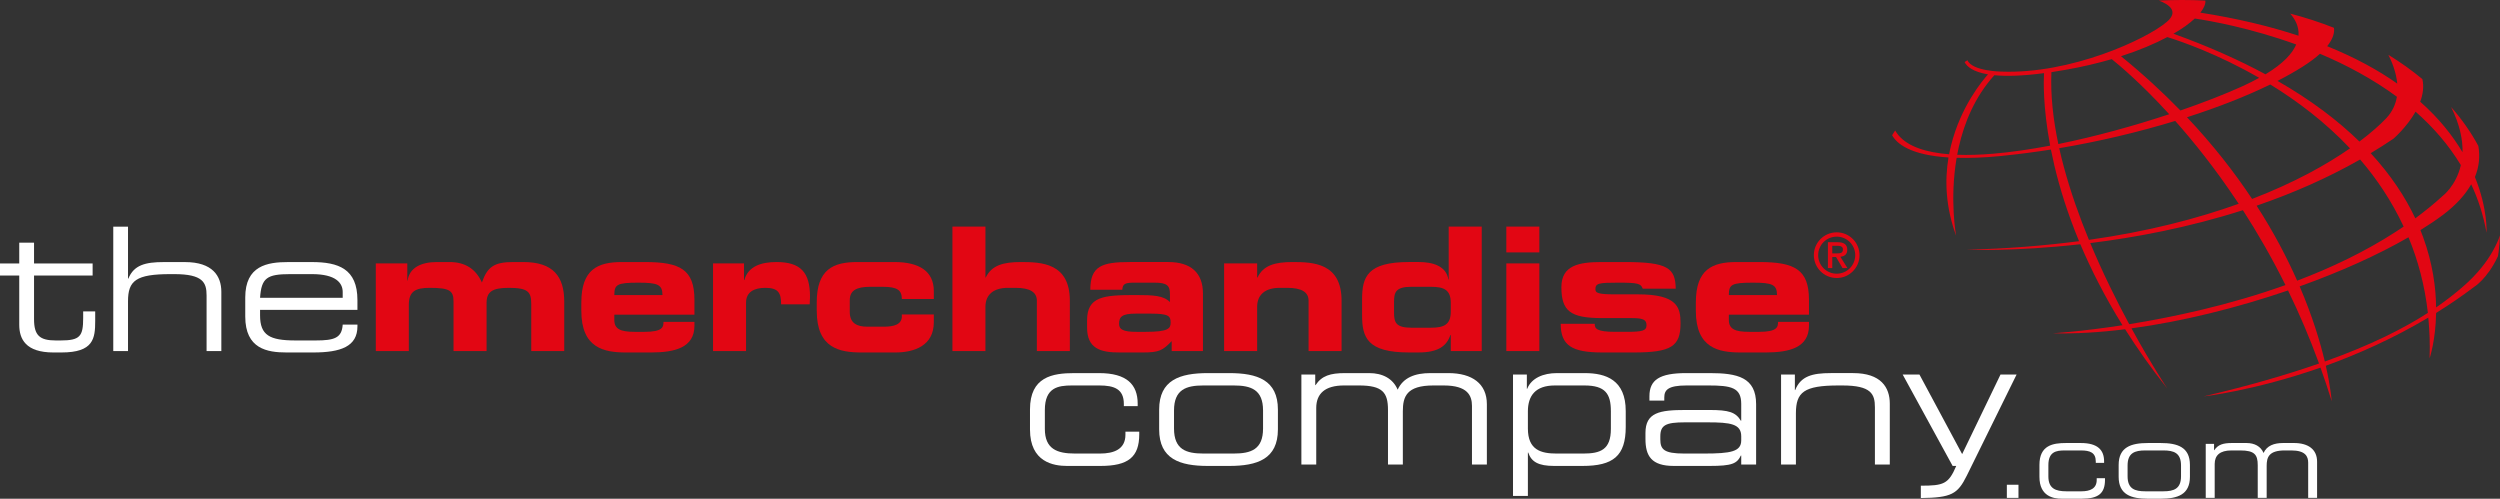
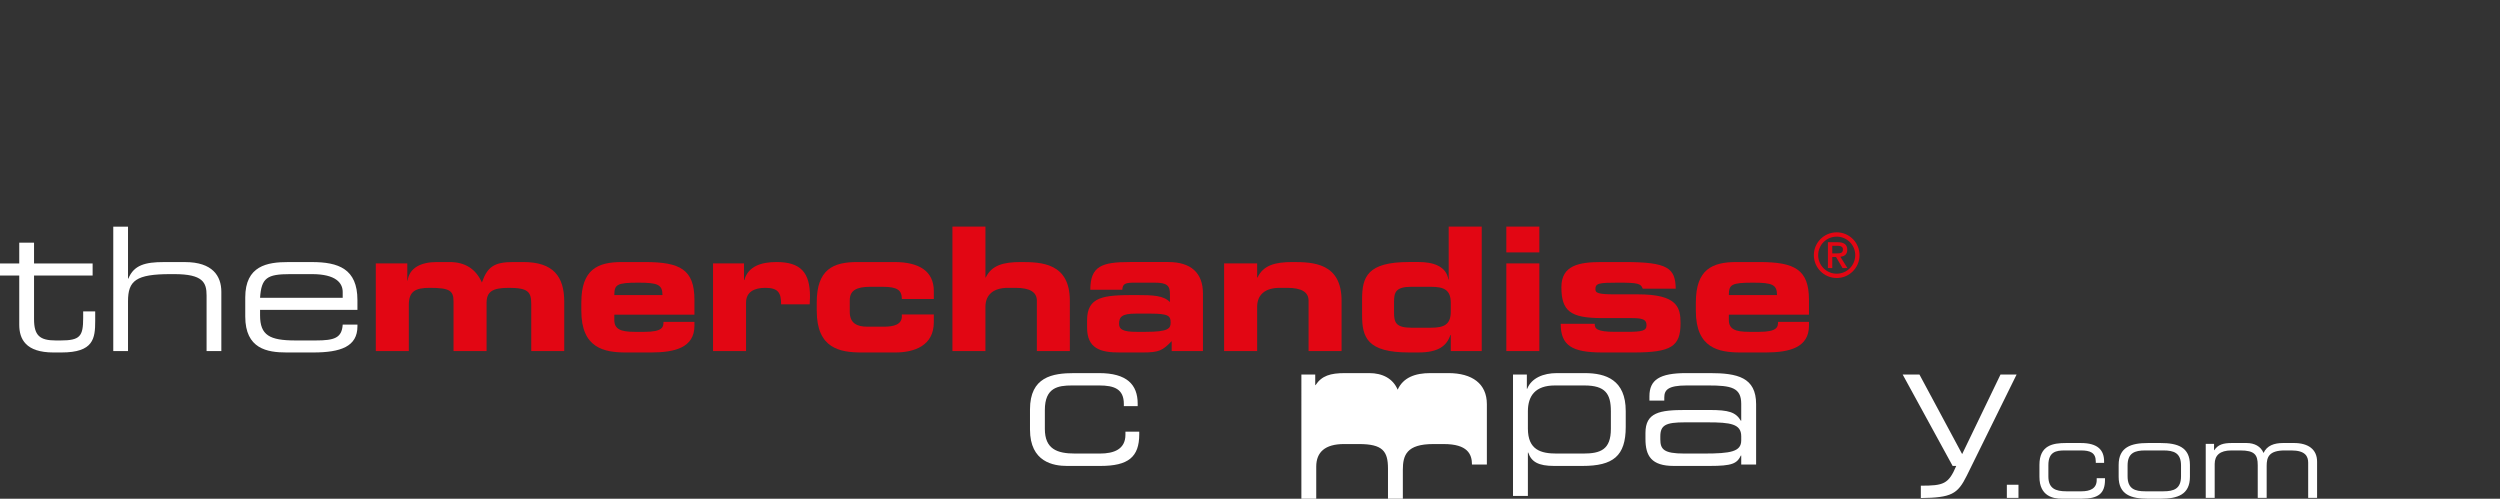
<svg xmlns="http://www.w3.org/2000/svg" version="1.1" id="Laag_1" x="0px" y="0px" viewBox="0 0 425.197 84.823" enable-background="new 0 0 425.197 84.823" xml:space="preserve" width="425.197" height="84.823">
  <rect x="0" y="0" width="425.197" height="84.823" fill="#333333" stroke="none" />
  <g>
-     <path fill="#E20613" d="M424.007,42.638c-1.008,1.806-2.599,3.939-5.115,6.12c-1.31,1.137-2.808,2.322-4.564,3.53 c-0.028-3.353-0.571-7.469-2.206-11.954c-0.149-0.399-0.293-0.797-0.458-1.197c1.338-0.831,2.608-1.676,3.741-2.519 c2.375-1.778,3.921-3.551,4.894-5.277c1.177,2.52,2.073,5.26,2.608,8.239c0,0,0.241-4.014-1.977-9.473 c0.768-1.856,0.872-3.641,0.583-5.287c-1.253-2.324-2.812-4.542-4.637-6.621c1.511,3.029,1.997,5.595,1.949,7.695 c-1.655-2.772-3.949-5.718-7.2-8.592c0.458-1.234,0.663-2.545,0.368-3.847c-1.782-1.48-3.71-2.86-5.78-4.128 c0.603,1.19,1.33,2.972,1.507,4.894c-3.222-2.275-7.164-4.438-11.917-6.361c1.041-1.302,1.266-2.356,1.153-3.128 c-2.378-0.938-4.869-1.751-7.449-2.42c0.767,0.86,1.551,2.157,1.418,3.764c-4.809-1.584-10.338-2.928-16.694-3.925 c0.611-0.76,0.912-1.467,0.856-2.051C373.785,0.031,372.464,0,371.134,0c-1.326,0-2.648,0.031-3.946,0.099 c1.688,0.64,3.467,1.819,1.322,3.641c-3.489,2.963-16.32,8.885-28.12,8.438c0,0-4.94-0.051-5.778-1.936 c-0.161,0.105-0.317,0.212-0.474,0.321c0.39,0.76,1.426,1.659,3.982,2.087c-0.924,1.023-4.661,5.482-6.292,12.103 c-0.125,0.487-0.235,0.981-0.325,1.489c-3.935-0.315-6.971-1.306-8.594-3.217c-0.221-0.261-0.41-0.538-0.583-0.829 c-0.137,0.206-0.273,0.422-0.41,0.634c-0.036,0.057-0.076,0.112-0.108,0.169c0.763,1.386,3.001,3.365,9.59,3.785 c-0.651,3.896-0.502,8.401,1.298,13.312c0,0-1.141-6.085,0.088-13.257c2.067,0.06,4.504-0.012,7.405-0.292 c0.189-0.02,0.378-0.038,0.567-0.063c2.672-0.265,5.368-0.626,8.06-1.047c0.173,0.872,0.37,1.785,0.591,2.727 c0.9,3.79,2.234,8.116,4.195,12.855c-5.85,0.759-12.166,1.29-19.104,1.448c0,0,7.891,0.36,19.321-0.926 c1.828,4.306,4.158,8.93,7.174,13.775c-7.141,1.099-11.87,1.368-11.87,1.368c3.809,0.108,7.971-0.145,12.311-0.687 c2.073,3.277,4.444,6.65,7.184,10.088c0,0-2.7-4.024-6.095-10.238c8.662-1.17,17.968-3.488,26.622-6.447 c1.884,3.861,3.66,7.997,5.275,12.427c-5.408,1.884-11.84,3.763-19.643,5.597c0,0,8.578-0.946,19.892-4.902 c0.659,1.864,1.306,3.761,1.904,5.714c0,0-0.148-2.244-1.004-6.031c5.44-1.961,11.452-4.627,17.433-8.185 c0.213,2.217,0.305,4.513,0.221,6.928c0,0,1.024-2.999,1.109-7.72c2.153-1.339,4.307-2.795,6.406-4.389c0,0,2.284-1.348,4.112-5.26 c0.036-0.253,0.085-0.506,0.113-0.757c0.125-0.923,0.205-1.853,0.237-2.801C424.944,40.765,424.562,41.648,424.007,42.638 M338.988,26.144c-2.174,0.181-4.227,0.249-6.111,0.177c0.076-0.43,0.173-0.872,0.269-1.31c0.944-4.165,2.734-8.542,6.051-12.219 c1.981,0.195,4.713,0.142,8.449-0.353c-0.072,1.299-0.197,5.737,1.041,12.333C345.315,25.407,342.033,25.891,338.988,26.144 M410.837,18.995c2.969,2.604,5.601,5.616,7.702,9.09c-0.816,3.553-3.134,5.273-3.134,5.273c-1.45,1.341-3.005,2.579-4.614,3.775 c-1.689-3.588-4.132-7.333-7.587-11.08c1.31-0.788,2.614-1.606,3.885-2.473C407.089,23.58,409.337,21.639,410.837,18.995 M391.594,11.365c1.256-0.793,2.224-1.533,2.983-2.218c4.416,1.864,8.94,4.257,13.086,7.309c-0.215,1.266-0.751,2.524-1.808,3.649 c-1.057,1.121-2.606,2.495-4.564,3.971c-3.604-3.524-8.168-7.009-13.934-10.317C388.896,12.972,390.322,12.168,391.594,11.365 M399.684,25.231c-3.966,2.762-9.418,5.822-16.65,8.605c-2.985-4.503-6.625-9.184-11.073-13.894 c5.283-1.693,10.105-3.589,14.167-5.573C390.676,17.154,395.433,20.732,399.684,25.231 M373.287,3.15 c2.555,0.381,9.402,1.58,17.252,4.416c-0.651,1.524-2.198,3.243-5.227,5.073c-4.512-2.434-9.691-4.756-15.653-6.902 C371.186,4.861,372.393,3.983,373.287,3.15 M368.614,6.307c2.419,0.751,8.594,2.885,15.625,6.935 c-0.878,0.479-1.818,0.962-2.905,1.456c-2.953,1.331-6.549,2.738-10.49,4.096c-3.009-3.092-6.36-6.188-10.107-9.231 C363.829,8.566,366.469,7.445,368.614,6.307 M348.903,12.27c0.751-0.117,1.531-0.24,2.362-0.387 c2.861-0.499,5.496-1.129,7.895-1.826c1.177,0.936,4.926,4.05,9.779,9.369c-5.946,1.965-12.523,3.794-18.859,5.073 C349.197,20.314,348.734,16.175,348.903,12.27 M351.041,28.485c-0.293-1.095-0.57-2.189-0.811-3.28 c6.79-1.139,13.528-2.75,19.727-4.638c3.222,3.627,6.846,8.163,10.478,13.616c0.108,0.16,0.213,0.314,0.321,0.475 c-6.979,2.505-15.396,4.713-25.473,6.138C353.652,36.845,352.174,32.673,351.041,28.485 M362.134,55.137 c-2.125-3.933-4.492-8.673-6.627-13.795c7.644-0.942,16.696-2.63,25.961-5.594c2.471,3.831,4.922,8.067,7.24,12.737 C379.089,51.928,369.474,53.956,362.134,55.137 M383.802,34.988c0.092-0.035,0.181-0.066,0.269-0.099 c5.838-2.016,11.712-4.556,17.337-7.763c2.861,3.325,5.392,7.124,7.401,11.411c-0.45,0.304-0.9,0.601-1.346,0.891 c-5.211,3.376-10.957,6.108-16.762,8.309C388.957,43.804,386.719,39.501,383.802,34.988 M395.405,61.487 c-0.795-3.327-2.109-7.714-4.283-12.779c6.896-2.469,13.287-5.334,18.51-8.352c1.611,3.89,2.768,8.158,3.299,12.861 C408.772,55.889,403.236,58.696,395.405,61.487" />
    <path fill="#E20613" d="M63.915,44.799h5.356v2.923h0.056c0.293-2.133,2.222-3.156,4.97-3.156h2.133c2.66,0,4.476,1.14,5.532,3.481 c0.928-2.693,2.134-3.481,5.316-3.481h1.728c5.119,0,6.959,2.483,6.959,6.754v8.393h-5.613v-8.012c0-2.049-0.522-2.746-3.805-2.746 c-2.688,0-3.793,0.582-3.793,2.544v8.214h-5.621v-8.45c0-1.843-0.671-2.308-4.066-2.308c-2.399,0-3.536,0.582-3.536,2.89v7.869 h-5.617V44.799z" />
    <path fill="#E20613" d="M98.873,51.44c0-5.643,2.801-6.872,6.899-6.872h3.917c5.966,0,8.421,1.254,8.421,6.434v2.514h-13.628v0.907 c0,1.578,1.115,2.016,3.455,2.016h1.724c3.038,0,3.186-0.819,3.186-1.693h5.263v0.64c0,3.746-3.331,4.563-7.397,4.563h-4.215 c-3.717,0-7.626-0.702-7.626-7.079V51.44z M112.67,50.181c0-1.786-0.82-2.107-4.094-2.107c-3.652,0-4.094,0.322-4.094,2.107H112.67 z" />
    <path fill="#E20613" d="M121.272,44.799h5.267v2.837h0.056c0.647-2.368,2.921-3.07,5.464-3.07c4.098,0,5.705,1.753,5.705,5.876 c0,0.382-0.028,0.79-0.052,1.316h-4.862c0-1.901-0.438-2.803-2.688-2.803c-1.928,0-3.274,0.73-3.274,2.511v8.247h-5.617V44.799z" />
    <path fill="#E20613" d="M138.91,51.44c0-5.643,2.809-6.873,6.901-6.873h6.318c4.15,0,6.694,1.521,6.694,4.942v1.345h-5.44 c0-1.52-0.787-2.075-3.242-2.075h-2.162c-2.342,0-3.453,0.642-3.453,2.281v1.985c0,1.931,1.227,2.518,2.983,2.518h2.865 c1.579,0,3.009-0.352,3.009-1.726v-0.348h5.44v1.311c0,4.008-3.331,5.149-6.549,5.149h-5.729c-3.717,0-7.634-0.701-7.634-7.078 V51.44z" />
    <path fill="#E20613" d="M161.989,38.543h5.613V47.2h0.056c0.996-2.076,2.961-2.633,5.97-2.633c3.479,0,8.329,0.149,8.329,6.579 v8.568h-5.609v-8.568c0-1.461-1.173-2.192-3.628-2.192h-1.286c-2.403,0-3.833,1.109-3.833,3.244v7.515h-5.613V38.543z" />
    <path fill="#E20613" d="M184.89,54.479c0-4.065,2.808-4.299,8.249-4.299c3.066,0,4.761,0.086,5.846,1.201v-1.319 c0-1.46-0.438-1.989-2.632-1.989h-3.303c-1.639,0-2.109,0.146-2.17,1.201h-5.44c0-4.039,1.993-4.709,6.734-4.709h6.517 c3.861,0,5.906,1.843,5.906,5.353v9.793h-5.32V58.02c-1.551,1.606-2.137,1.928-4.946,1.928h-3.829 c-3.423,0.03-5.613-0.726-5.613-4.242V54.479z M194.89,56.438c3.861,0,4.211-0.583,4.211-1.578c0-1.111-0.321-1.521-3.423-1.521 h-2.483c-2.37,0-2.865,0.527-2.865,1.753c0,0.965,0.763,1.346,2.953,1.346H194.89z" />
    <path fill="#E20613" d="M208.197,44.799h5.617V47.2h0.06c0.993-2.076,2.953-2.633,5.966-2.633c3.479,0,8.333,0.147,8.333,6.579 v8.568h-5.613v-8.568c0-1.461-1.173-2.191-3.628-2.191h-1.29c-2.395,0-3.829,1.109-3.829,3.243v7.515h-5.617V44.799z" />
    <path fill="#E20613" d="M231.661,50.911c0-3.802,0.876-6.346,7.979-6.346h1.667c2.31,0,4.681,0.644,5.03,2.98h0.056v-9.002h5.617 v21.168h-5.263v-2.748h-0.06c-0.615,1.841-2.017,2.983-5.412,2.983h-1.635c-7.103,0-7.979-2.545-7.979-6.344V50.911z M237.097,53.131c0,1.669,0.261,2.607,2.953,2.607h3.302c2.226,0,3.395-0.5,3.395-2.753v-1.454c0-2.257-1.169-2.753-3.395-2.753 h-3.302c-2.692,0-2.953,0.934-2.953,2.603V53.131z" />
    <path fill="#E20613" d="M261.81,42.928h-5.615v-4.383h5.615V42.928z M261.81,59.712h-5.615V44.798h5.615V59.712z" />
    <path fill="#E20613" d="M271.228,55.066c0,0.816,0.293,1.372,3.484,1.372h1.985c2.664,0,3.339-0.204,3.339-1.111 c0-0.879-0.442-1.226-2.431-1.226h-5.267c-5.231-0.033-6.778-1.174-6.778-5.264c0-3.712,2.981-4.27,6.842-4.27h3.921 c7.336,0,8.622,1.022,8.682,4.532h-5.617c-0.297-0.879-0.82-1.025-4.182-1.025c-3.246,0-3.861,0.093-3.861,1.115 c0,0.641,0.442,0.874,3.367,0.874h3.889c6.722,0,7.224,2.252,7.224,4.915c0,3.949-1.583,4.97-7.987,4.97h-5.319 c-5.179,0-7.077-1.195-7.077-4.881H271.228z" />
    <path fill="#E20613" d="M288.428,51.44c0-5.643,2.809-6.872,6.903-6.872h3.913c5.971,0,8.425,1.254,8.425,6.434v2.514h-13.628 v0.907c0,1.578,1.113,2.016,3.455,2.016h1.724c3.041,0,3.19-0.819,3.19-1.693h5.259v0.64c0,3.746-3.335,4.563-7.401,4.563h-4.207 c-3.717,0-7.634-0.702-7.634-7.079V51.44z M302.233,50.181c0-1.786-0.824-2.107-4.098-2.107c-3.656,0-4.094,0.322-4.094,2.107 H302.233z" />
    <path fill="#E20613" d="M312.384,39.514c2.144,0,3.883,1.741,3.883,3.882c0,2.146-1.74,3.889-3.883,3.889 c-2.143,0-3.887-1.744-3.887-3.889C308.497,41.255,310.24,39.514,312.384,39.514 M312.384,46.549c1.742,0,3.152-1.405,3.152-3.153 c0-1.743-1.41-3.148-3.152-3.148c-1.742,0-3.152,1.405-3.152,3.148C309.232,45.144,310.642,46.549,312.384,46.549 M310.891,41.194 h1.627c1.081,0,1.663,0.367,1.663,1.292c0,0.797-0.498,1.113-1.177,1.185l1.209,1.922h-0.84l-1.105-1.888h-0.639v1.888h-0.739 V41.194z M312.51,43.096c0.514,0,0.936-0.074,0.936-0.675c0-0.524-0.498-0.618-0.928-0.618h-0.888v1.293H312.51z" />
    <path fill="#FFFFFF" d="M175.179,69.638c0-5.551,3.825-6.18,7.525-6.18h4.235c4.705,0,6.557,1.948,6.557,5.193v0.42h-2.354v-0.367 c0-2.546-1.643-3.145-4.174-3.145h-4.644c-2.379,0-4.617,0.358-4.617,4.17v3.211c0,3.421,2.061,4.199,5.119,4.199h4.263 c2.35,0,4.323-0.716,4.323-3.205v-0.514h2.35v0.45c0,3.874-1.88,5.376-6.585,5.376h-5.705c-2.262,0-6.292-0.63-6.292-6.186V69.638z " />
-     <path fill="#FFFFFF" d="M197.148,69.667c0-5.037,3.499-6.21,8.289-6.21h3.62c4.793,0,8.289,1.173,8.289,6.21v3.362 c0,5.043-3.495,6.217-8.289,6.217h-3.62c-4.789,0-8.289-1.173-8.289-6.217V69.667z M214.818,69.818c0-3.57-2.061-4.259-4.998-4.259 h-5.143c-2.945,0-5.002,0.689-5.002,4.259v3.06c0,3.575,2.057,4.26,5.002,4.26h5.143c2.937,0,4.998-0.685,4.998-4.26V69.818z" />
-     <path fill="#FFFFFF" d="M221.339,63.698h2.354v1.8h0.056c1.059-1.59,2.499-2.041,5.026-2.041h4.09c2.29,0,4.05,0.93,4.849,2.82 c0.94-2.069,2.969-2.82,5.557-2.82h3.055c4.06,0,6.559,1.8,6.559,5.282v10.266h-2.533v-9.965c0-1.771-0.761-3.48-4.791-3.48h-1.792 c-4.558,0-5.175,1.919-5.175,4.379v9.066h-2.527v-9.276c0-2.97-0.912-4.17-4.942-4.17h-2.527c-3.234,0-4.733,1.378-4.733,3.839 v9.606h-2.527V63.698z" />
+     <path fill="#FFFFFF" d="M221.339,63.698h2.354v1.8h0.056c1.059-1.59,2.499-2.041,5.026-2.041h4.09c2.29,0,4.05,0.93,4.849,2.82 c0.94-2.069,2.969-2.82,5.557-2.82h3.055c4.06,0,6.559,1.8,6.559,5.282v10.266h-2.533c0-1.771-0.761-3.48-4.791-3.48h-1.792 c-4.558,0-5.175,1.919-5.175,4.379v9.066h-2.527v-9.276c0-2.97-0.912-4.17-4.942-4.17h-2.527c-3.234,0-4.733,1.378-4.733,3.839 v9.606h-2.527V63.698z" />
    <path fill="#FFFFFF" d="M257.33,63.697h2.355v2.43h0.056c0.737-1.857,2.792-2.668,5.024-2.668h4.795 c3.588,0,6.943,1.17,6.943,6.449v2.703c0,4.954-2.15,6.634-7.353,6.634h-4.825c-2.672,0-3.877-0.693-4.407-2.285h-0.056v7.387 h-2.531V63.697z M273.976,69.938c0-2.969-0.944-4.379-4.502-4.379h-5.028c-3.323,0-4.584,1.769-4.584,4.41v2.911 c0,3.66,2.23,4.259,4.904,4.259h4.502c2.941,0,4.709-0.655,4.709-4.199V69.938z" />
    <path fill="#FFFFFF" d="M296.146,77.474h-0.06c-0.675,1.378-1.466,1.771-5.348,1.771h-6.059c-3.821,0-4.821-1.712-4.821-4.593 v-1.021c0-3.482,2.411-3.902,6.818-3.902h4.062c3.291,0,4.464,0.363,5.348,1.829h0.06V68.68c0-2.763-1.704-3.121-5.585-3.121 h-3.708c-3.174,0-3.793,0.779-3.793,2.041v0.536h-2.527v-0.748c0-2.791,1.736-3.931,6.264-3.931h3.998 c4.705,0,7.883,0.722,7.883,5.282v10.266h-2.531V77.474z M296.146,74.201c0-2.101-1.824-2.37-5.705-2.37h-3.881 c-3.262,0-4.174,0.48-4.174,2.401v0.48c0,1.71,0.587,2.427,4.058,2.427h3.351c4.588,0,6.352-0.325,6.352-2.246V74.201z" />
-     <path fill="#FFFFFF" d="M302.92,63.698h2.35v2.64h0.056c0.944-2.371,2.913-2.882,6.059-2.882h3.793 c4.733,0,6.236,2.432,6.236,5.194v10.354h-2.531v-9.726c0-2.253-0.615-3.719-5.528-3.719h-0.643c-5.91,0-7.264,1.14-7.264,4.74 v8.706h-2.527V63.698z" />
    <path fill="#FFFFFF" d="M326.693,82.605c3.877,0,4.705-0.272,6.023-3.362h-0.615l-8.498-15.545h2.853l7.264,13.535l6.525-13.535 h2.736l-8.469,17.193c-1.559,3.155-2.62,3.752-7.819,3.814V82.605z" />
    <rect x="341.322" y="82.445" fill="#FFFFFF" width="1.977" height="2.235" />
    <path fill="#FFFFFF" d="M346.866,79.059c0-3.332,2.294-3.71,4.516-3.71h2.543c2.821,0,3.937,1.172,3.937,3.115v0.255h-1.414V78.5 c0-1.531-0.984-1.888-2.509-1.888h-2.786c-1.43,0-2.768,0.213-2.768,2.499v1.927c0,2.055,1.233,2.524,3.068,2.524h2.557 c1.414,0,2.595-0.434,2.595-1.93v-0.304h1.41v0.269c0,2.324-1.125,3.225-3.945,3.225h-3.427c-1.358,0-3.777-0.379-3.777-3.709 V79.059z" />
    <path fill="#FFFFFF" d="M360.338,79.076c0-3.026,2.101-3.727,4.978-3.727h2.17c2.877,0,4.974,0.701,4.974,3.727v2.018 c0,3.027-2.097,3.73-4.974,3.73h-2.17c-2.877,0-4.978-0.702-4.978-3.73V79.076z M370.945,79.166c0-2.144-1.233-2.555-3.001-2.555 h-3.086c-1.764,0-3.001,0.412-3.001,2.555v1.839c0,2.144,1.238,2.556,3.001,2.556h3.086c1.768,0,3.001-0.413,3.001-2.556V79.166z" />
    <path fill="#FFFFFF" d="M375.151,75.494h1.412v1.076h0.038c0.635-0.95,1.499-1.223,3.017-1.223h2.451 c1.378,0,2.435,0.56,2.913,1.694c0.567-1.245,1.78-1.694,3.335-1.694h1.84c2.431,0,3.929,1.085,3.929,3.17v6.161h-1.515v-5.978 c0-1.066-0.458-2.09-2.877-2.09h-1.077c-2.736,0-3.106,1.152-3.106,2.627v5.441h-1.519V79.11c0-1.779-0.547-2.499-2.961-2.499 h-1.523c-1.941,0-2.837,0.827-2.837,2.304v5.764h-1.523V75.494z" />
    <path fill="#FFFFFF" d="M3.274,46.857H0v-2.051h3.274v-3.535h2.515v3.535h9.964v2.051H5.789v7.424c0,2.773,0.96,3.625,3.709,3.625 h0.791c3.331,0,3.857-0.704,3.857-3.833v-1.111h2.045v1.638c0,2.98-0.289,5.348-5.729,5.348H9.088 c-4.705,0-5.814-2.277-5.814-4.707V46.857z" />
    <path fill="#FFFFFF" d="M19.265,38.555h2.507v8.829h0.06c0.94-2.314,2.897-2.81,6.023-2.81h3.596c4.705,0,6.195,2.368,6.195,5.06 v10.08h-2.511v-9.466c0-2.194-0.615-3.625-5.496-3.625h-0.643c-5.874,0-7.224,1.109-7.224,4.614v8.476h-2.507V38.555z" />
    <path fill="#FFFFFF" d="M41.712,50.598c0-5.411,3.745-6.026,7.308-6.026h4.03c4.504,0,7.742,1.144,7.742,6.462v1.668H44.232v0.936 c0,3.39,1.635,4.266,6.015,4.266h3.451c3.154,0,4.444-0.409,4.588-2.691h2.507v0.294c0,3.421-2.829,4.44-7.505,4.44h-4.56 c-3.27,0-7.015-0.614-7.015-6.108V50.598z M58.286,49.66c0-1.521-1.141-3.038-5.235-3.038h-3.68c-3.973,0-4.914,0.646-5.139,4.03 h14.054V49.66z" />
  </g>
</svg>